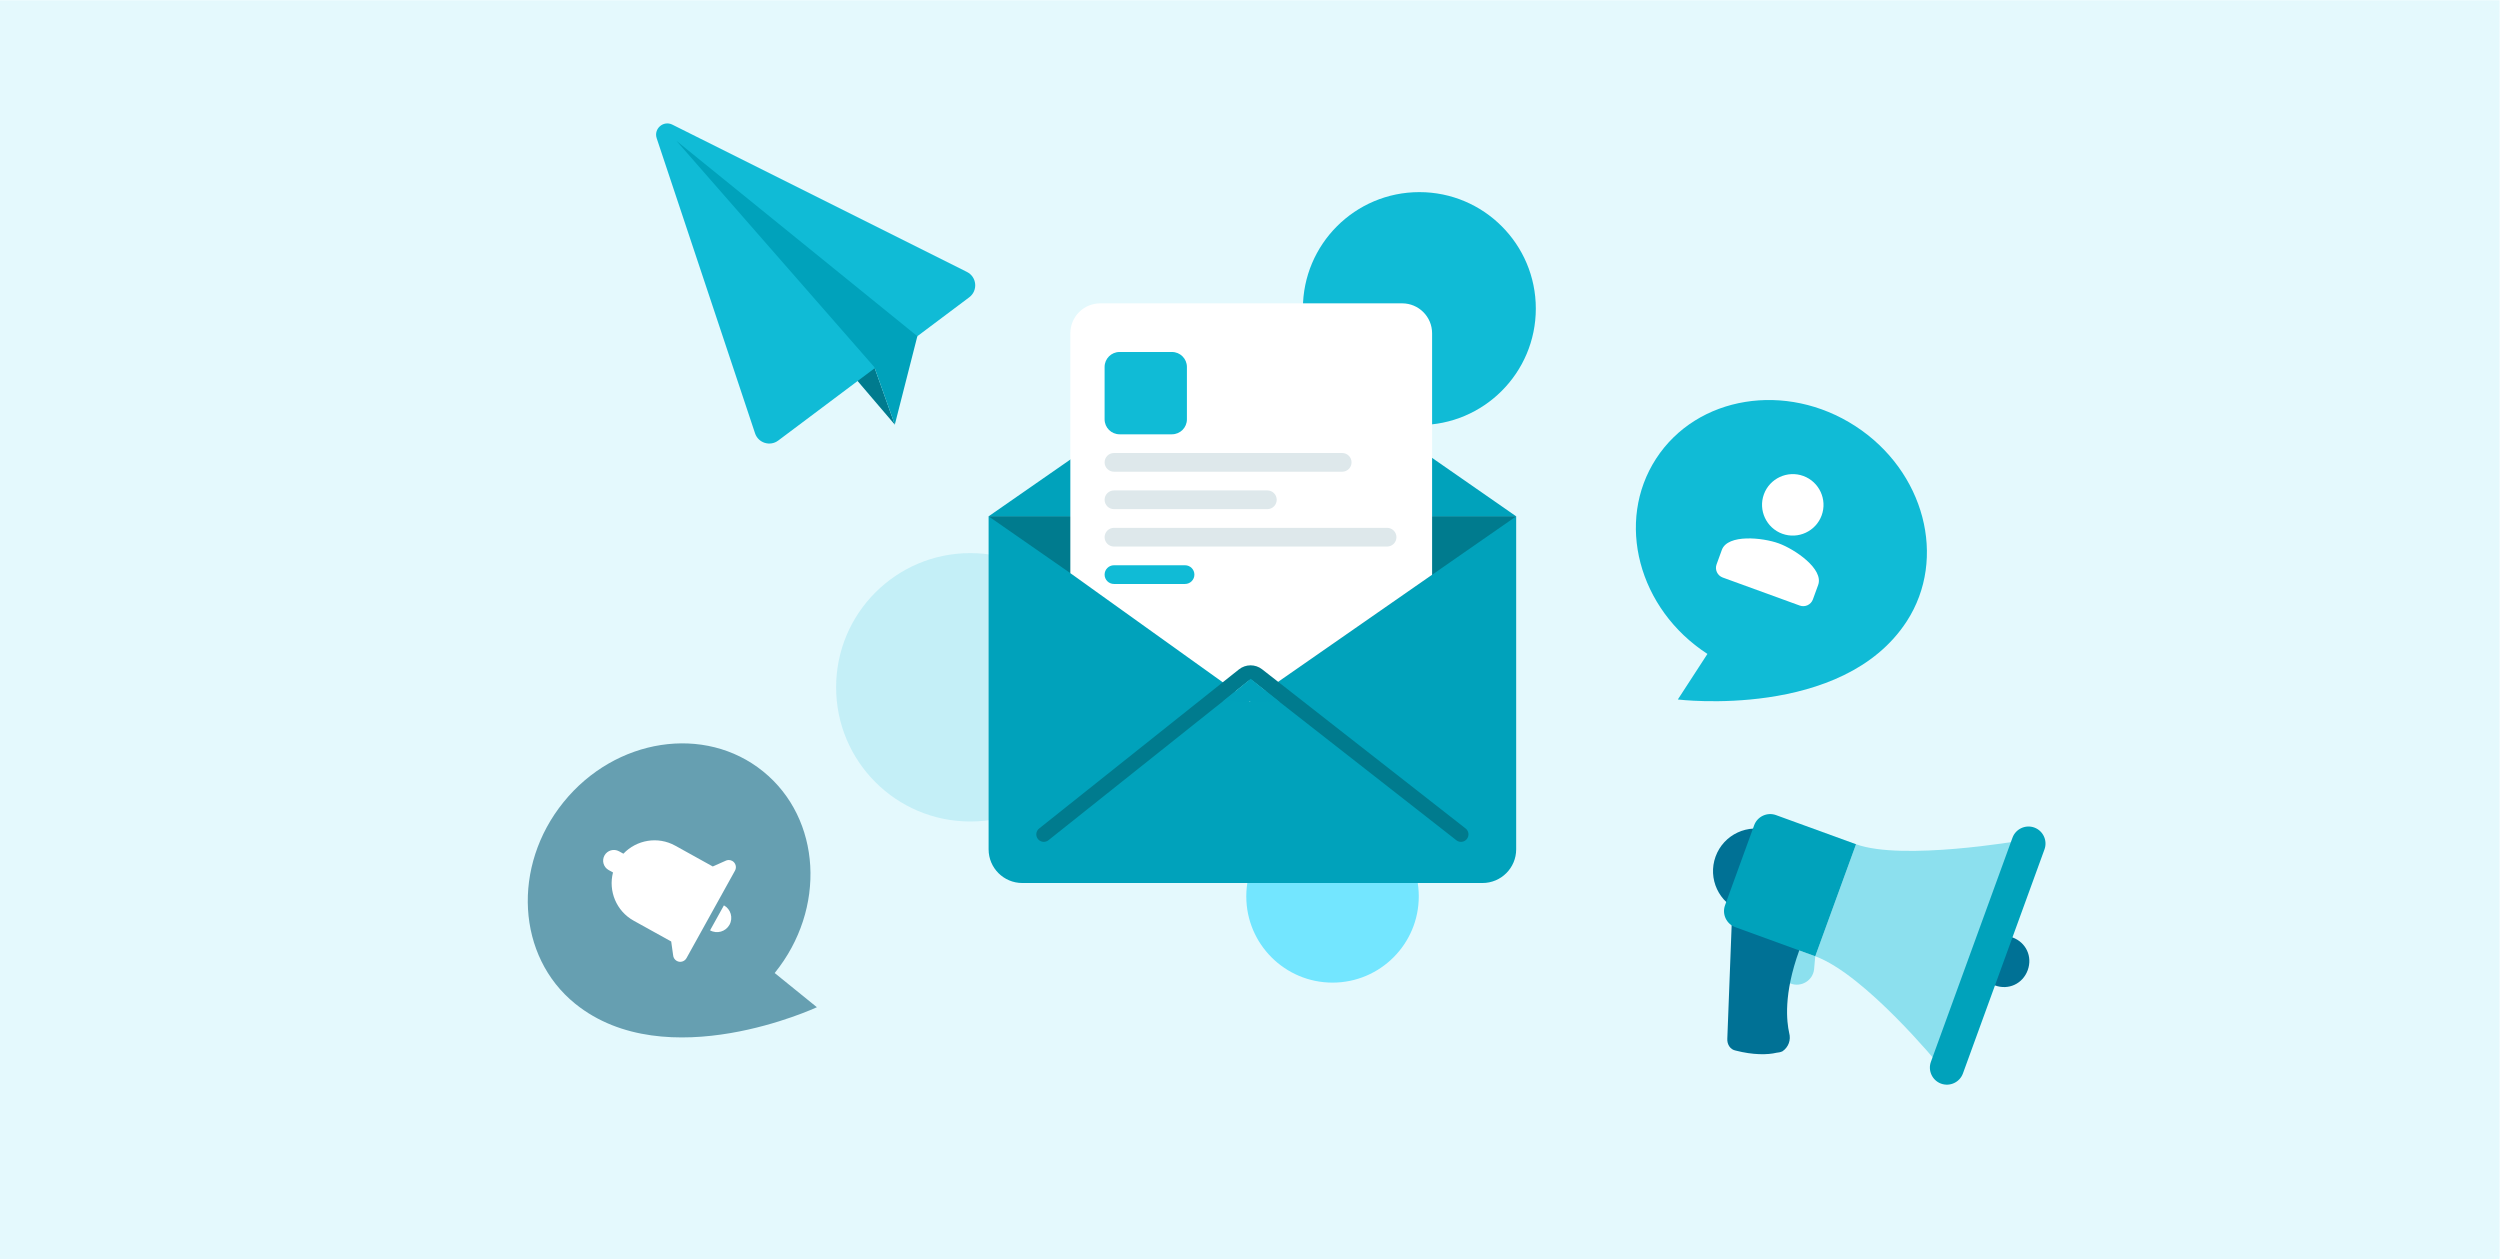
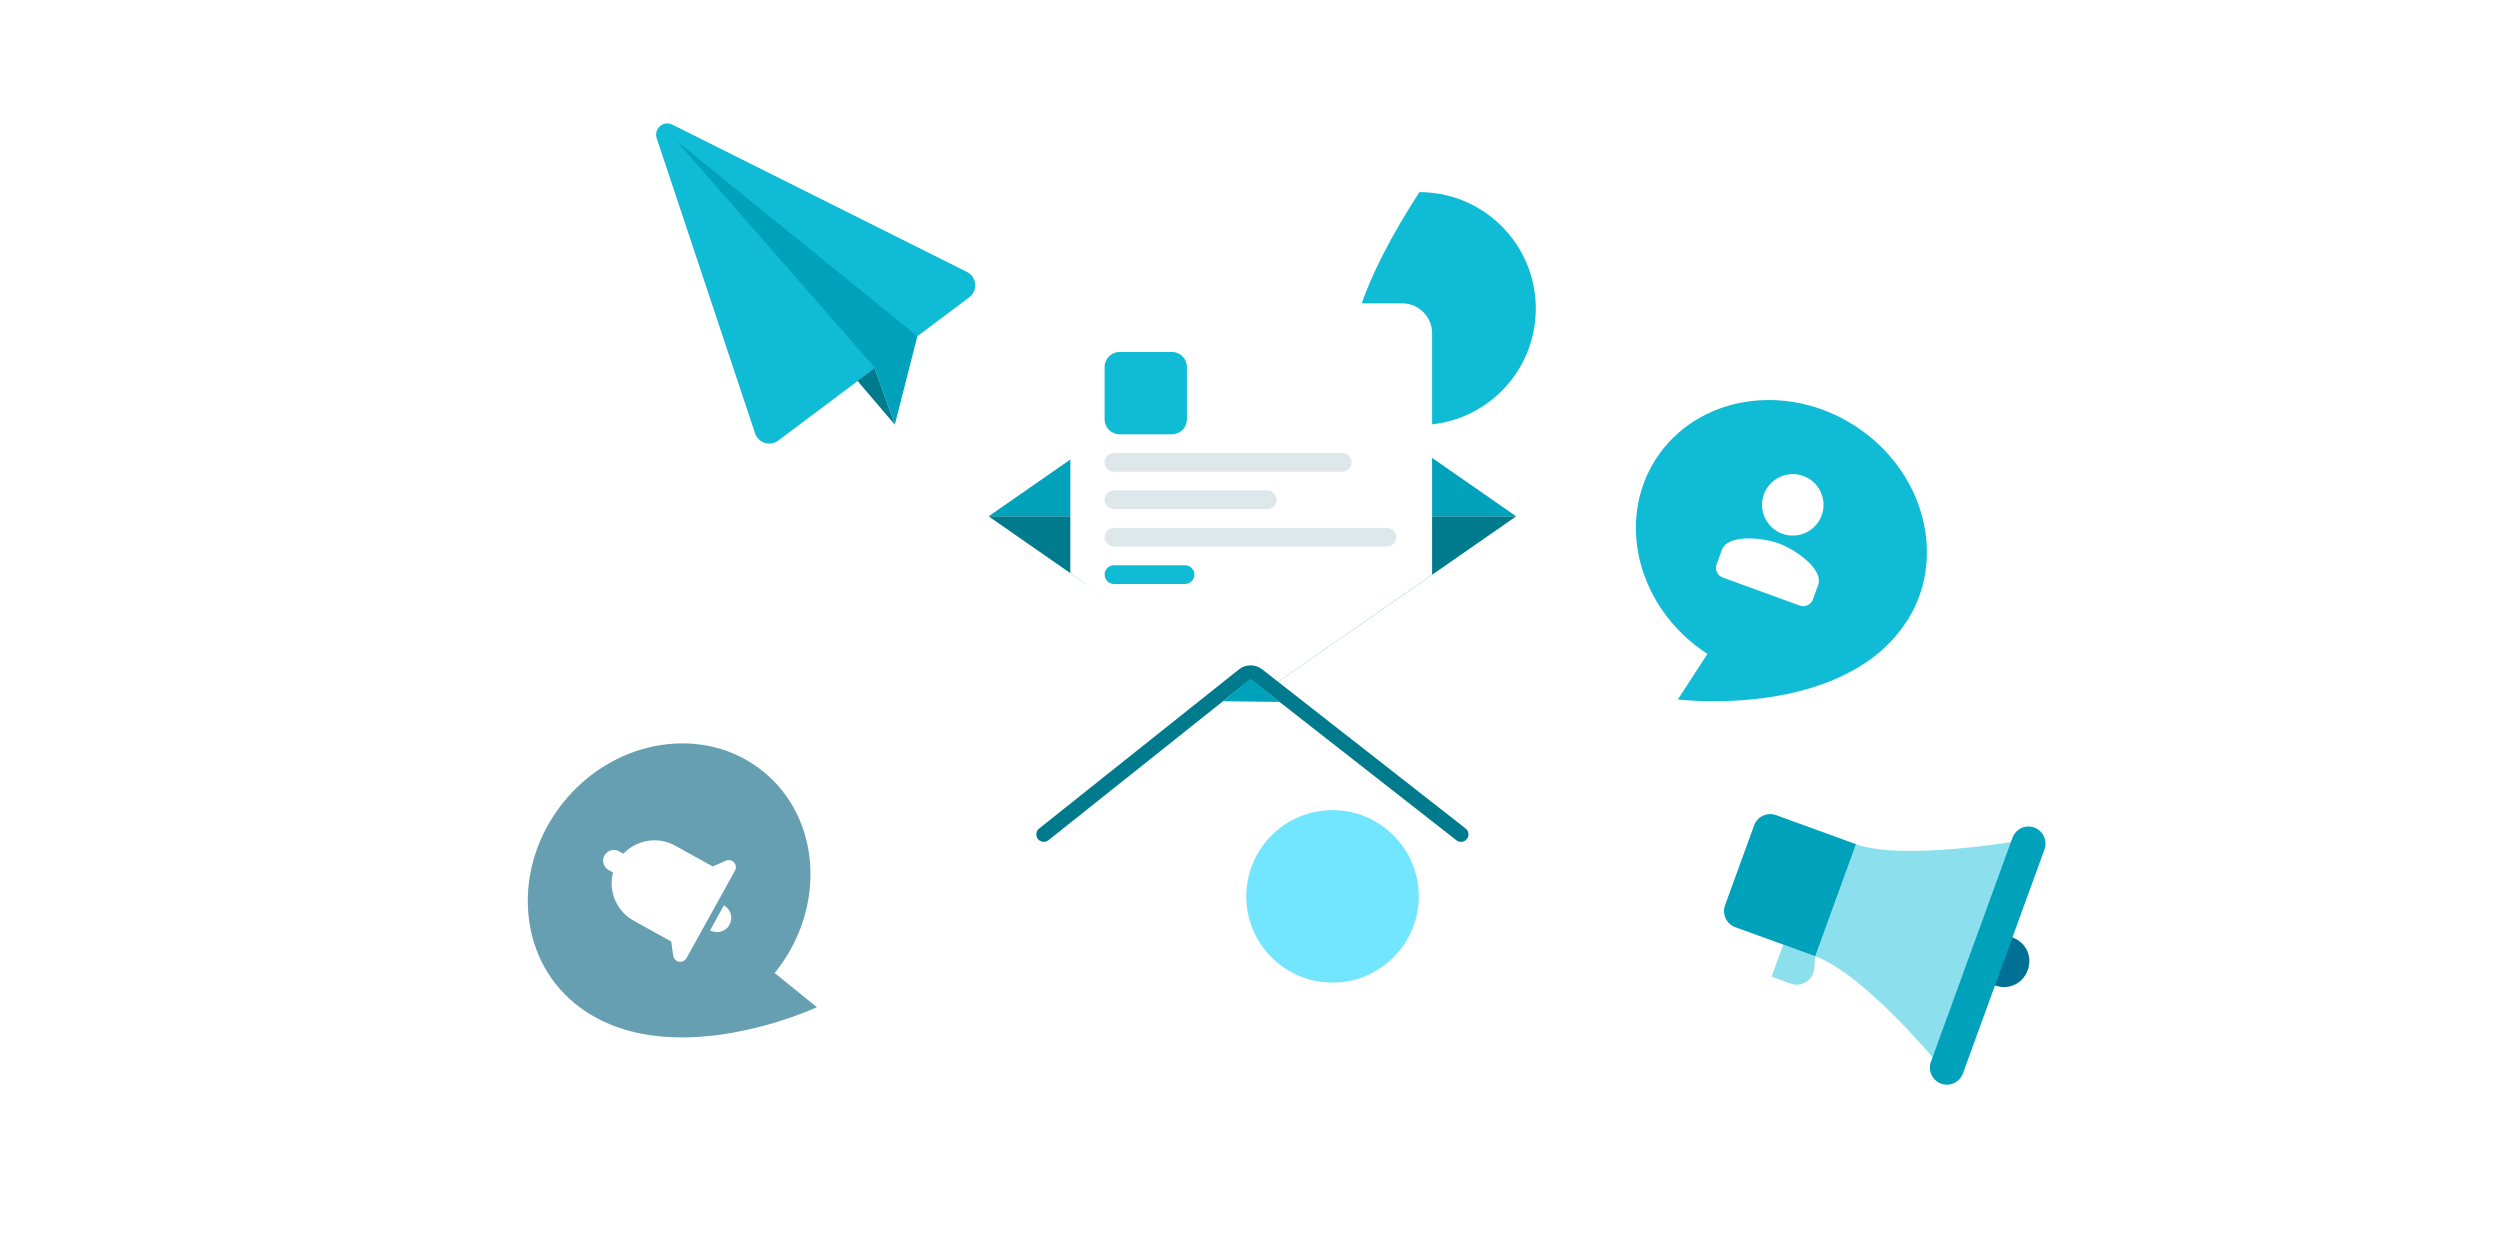
<svg xmlns="http://www.w3.org/2000/svg" width="2694" height="1357" viewBox="0 0 2694 1357" fill="none">
  <rect width="2694" height="1357" fill="white" />
-   <rect y="0.299" width="2693.56" height="1356.59" fill="#E4F9FD" />
-   <path d="M1045.61 885.249C1125.47 885.249 1190.22 820.505 1190.22 740.639C1190.22 660.774 1125.47 596.03 1045.61 596.03C965.744 596.03 901 660.774 901 740.639C901 820.505 965.744 885.249 1045.61 885.249Z" fill="#C4EFF7" />
-   <path d="M1529.5 458.03C1598.81 458.03 1655 401.841 1655 332.53C1655 263.218 1598.81 207.03 1529.5 207.03C1460.19 207.03 1404 263.218 1404 332.53C1404 401.841 1460.19 458.03 1529.5 458.03Z" fill="#10BBD6" />
+   <path d="M1529.5 458.03C1598.81 458.03 1655 401.841 1655 332.53C1655 263.218 1598.81 207.03 1529.5 207.03C1404 401.841 1460.19 458.03 1529.5 458.03Z" fill="#10BBD6" />
  <path d="M1435.93 1058.87C1487.26 1058.87 1528.87 1017.26 1528.87 965.933C1528.87 914.608 1487.26 873 1435.93 873C1384.61 873 1343 914.608 1343 965.933C1343 1017.26 1384.61 1058.87 1435.93 1058.87Z" fill="#73E6FF" />
-   <path d="M1065.32 556.4H1633.83V915.242C1633.83 935.284 1617.58 951.532 1597.54 951.532H1101.61C1081.57 951.532 1065.32 935.284 1065.32 915.242V556.4Z" fill="#00A2BB" />
  <path d="M1633.83 556.399L1361.08 366.828C1354.16 362.02 1344.99 362.02 1338.07 366.828L1065.32 556.399H1633.83Z" fill="#00A2BB" />
  <path d="M1065.32 556.4L1344.97 750.768C1347.74 752.691 1351.41 752.691 1354.18 750.768L1633.83 556.4H1065.32Z" fill="#007B8E" />
  <path d="M1153.4 359.139C1153.4 341.325 1167.84 326.883 1185.66 326.883H1510.97C1528.79 326.883 1543.23 341.325 1543.23 359.139V619.375L1346.71 756.046L1153.4 617.646V359.139Z" fill="white" />
  <path d="M1574.36 899.115L1355.09 727.592C1350.68 724.142 1344.48 724.17 1340.1 727.656L1124.79 899.115" stroke="#007B8E" stroke-width="16.128" stroke-linecap="round" />
  <path d="M1378.86 756.391L1347.71 731.462L1318.04 755.634L1378.86 756.391Z" fill="#00A1BB" />
  <path d="M1494.73 568.801H1200.4C1194.83 568.801 1190.32 573.314 1190.32 578.881C1190.32 584.448 1194.83 588.961 1200.4 588.961H1494.73C1500.3 588.961 1504.81 584.448 1504.81 578.881C1504.81 573.314 1500.3 568.801 1494.73 568.801Z" fill="#DEE8EB" />
  <path d="M1262.89 379.299H1206.44C1197.54 379.299 1190.32 386.52 1190.32 395.427V451.875C1190.32 460.782 1197.54 468.003 1206.44 468.003H1262.89C1271.8 468.003 1279.02 460.782 1279.02 451.875V395.427C1279.02 386.52 1271.8 379.299 1262.89 379.299Z" fill="#10BBD6" />
  <path d="M1446.35 488.162H1200.4C1194.83 488.162 1190.32 492.675 1190.32 498.242C1190.32 503.809 1194.83 508.322 1200.4 508.322H1446.35C1451.91 508.322 1456.43 503.809 1456.43 498.242C1456.43 492.675 1451.91 488.162 1446.35 488.162Z" fill="#DEE8EB" />
  <path d="M1365.71 528.483H1200.4C1194.83 528.483 1190.32 532.996 1190.32 538.563C1190.32 544.13 1194.83 548.643 1200.4 548.643H1365.71C1371.27 548.643 1375.79 544.13 1375.79 538.563C1375.79 532.996 1371.27 528.483 1365.71 528.483Z" fill="#DEE8EB" />
  <path d="M1277 609.124H1200.4C1194.83 609.124 1190.32 613.636 1190.32 619.203C1190.32 624.77 1194.83 629.283 1200.4 629.283H1277C1282.57 629.283 1287.08 624.77 1287.08 619.203C1287.08 613.636 1282.57 609.124 1277 609.124Z" fill="#10BBD6" />
  <path d="M942.183 395.592L964.255 457.588L730.676 183.75L942.183 395.592Z" fill="#007B8E" />
  <path d="M813.642 466.936C817.123 477.379 829.812 481.343 838.619 474.738L1044.45 320.366C1054.04 313.173 1052.71 298.401 1041.98 293.039L724.534 134.314C714.895 129.495 704.241 138.735 707.649 148.958L813.642 466.936Z" fill="#10BBD6" />
  <path d="M942.179 395.591L964.252 457.587L988.541 362.292L728.993 151.841L942.179 395.591Z" fill="#00A2BB" />
  <path d="M2054.65 669.609C1985.77 775.666 1808.03 753.769 1808.03 753.769L1839.92 704.669C1765.36 656.251 1740.58 562.037 1784.61 494.242C1828.64 426.443 1924.78 410.76 1999.34 459.178C2073.9 507.596 2098.68 601.81 2054.65 669.609Z" fill="#10BBD6" />
  <path d="M1920.56 575.165C1903.41 568.923 1894.52 549.844 1900.76 532.694C1907 515.543 1926.08 506.647 1943.23 512.889C1960.38 519.131 1969.28 538.21 1963.03 555.36C1956.79 572.51 1937.71 581.407 1920.56 575.165Z" fill="white" />
  <path d="M1916.79 585.544C1899.47 579.242 1861.73 575.331 1855.44 592.603L1849.78 608.172C1847.7 613.889 1850.66 620.248 1856.38 622.329L1939.41 652.551C1945.13 654.632 1951.49 651.666 1953.57 645.95L1959.24 630.381C1965.52 613.109 1934.1 591.845 1916.79 585.544Z" fill="white" />
  <path d="M619.738 1081.55C718.019 1161.13 880.292 1085.38 880.292 1085.38L834.795 1048.53C890.741 979.446 885.194 882.186 822.37 831.315C759.546 780.439 663.262 795.234 607.312 864.322C551.366 933.41 556.914 1030.67 619.738 1081.55Z" fill="#669FB1" />
  <path d="M651.385 921.862C654.477 916.281 661.513 914.264 667.089 917.358L671.775 919.952C685.928 905.027 708.838 900.871 727.679 911.315L768.093 933.72L781.615 927.692L781.629 927.668C783.932 926.434 786.717 926.432 789.034 927.714C792.742 929.77 794.091 934.473 792.037 938.184L739.761 1032.49C737.706 1036.2 733.002 1037.55 729.291 1035.49C726.978 1034.21 725.501 1031.84 725.343 1029.21L723.288 1014.55L682.871 992.146C664.031 981.705 655.418 960.075 660.572 940.161L655.889 937.566C650.309 934.474 648.292 927.438 651.385 921.862ZM780.104 975.598C787.524 979.712 790.219 989.117 786.105 996.537C781.992 1003.96 772.588 1006.66 765.168 1002.54L780.104 975.598Z" fill="white" />
  <path d="M1929.75 1059.95L1909.05 1052.42L1921.61 1017.92L1956.11 1030.48L1954.85 1044.67C1953.35 1056.82 1940.96 1064.03 1929.75 1059.95Z" fill="#8CE0EE" />
  <path d="M2089.37 1147.35C2089.37 1147.35 2009.58 1049.94 1956.11 1030.48L2000.05 909.736C2050.08 927.943 2177.27 905.868 2177.27 905.868L2089.37 1147.35Z" fill="#8CE0EE" />
-   <path d="M1934.96 954.412C1926.29 978.227 1899.95 990.507 1876.14 981.839C1852.32 973.171 1840.04 946.836 1848.71 923.021C1857.38 899.206 1883.72 886.926 1907.53 895.594C1931.35 904.262 1943.63 930.597 1934.96 954.412Z" fill="#007195" />
  <path d="M2168.61 1010.15L2142.74 1000.74L2123.9 1052.48L2149.78 1061.9C2164.44 1067.24 2179.73 1060.11 2185.07 1045.45C2190.4 1030.78 2183.27 1015.49 2168.61 1010.15Z" fill="#007195" />
-   <path d="M1914.36 1134.44C1904.71 1136.79 1889.03 1136.94 1870.29 1132.08C1864.8 1131.06 1860.88 1125.72 1861.36 1119.06L1866.41 987.09C1866.41 987.09 1961.77 961.242 1938.86 1024.2C1921.59 1071.64 1925.43 1101.36 1928.01 1113.04C1930.12 1120.65 1927.3 1128.41 1920.79 1132.88C1918.44 1133.97 1916.4 1134.21 1914.36 1134.44Z" fill="#007195" />
  <path d="M1869.86 999.088L1956.11 1030.48L2000.05 909.736L1913.81 878.345C1904.32 874.893 1893.73 879.829 1890.28 889.316L1858.89 975.561C1855.44 985.048 1860.37 995.635 1869.86 999.088Z" fill="#00A2BB" />
  <path d="M2091.72 1167.74C2082.23 1164.29 2077.3 1153.7 2080.75 1144.21L2168.64 902.728C2172.1 893.242 2182.68 888.305 2192.17 891.758C2201.66 895.211 2206.59 905.798 2203.14 915.285L2115.25 1156.77C2111.79 1166.26 2101.21 1171.19 2091.72 1167.74Z" fill="#00A2BB" />
</svg>